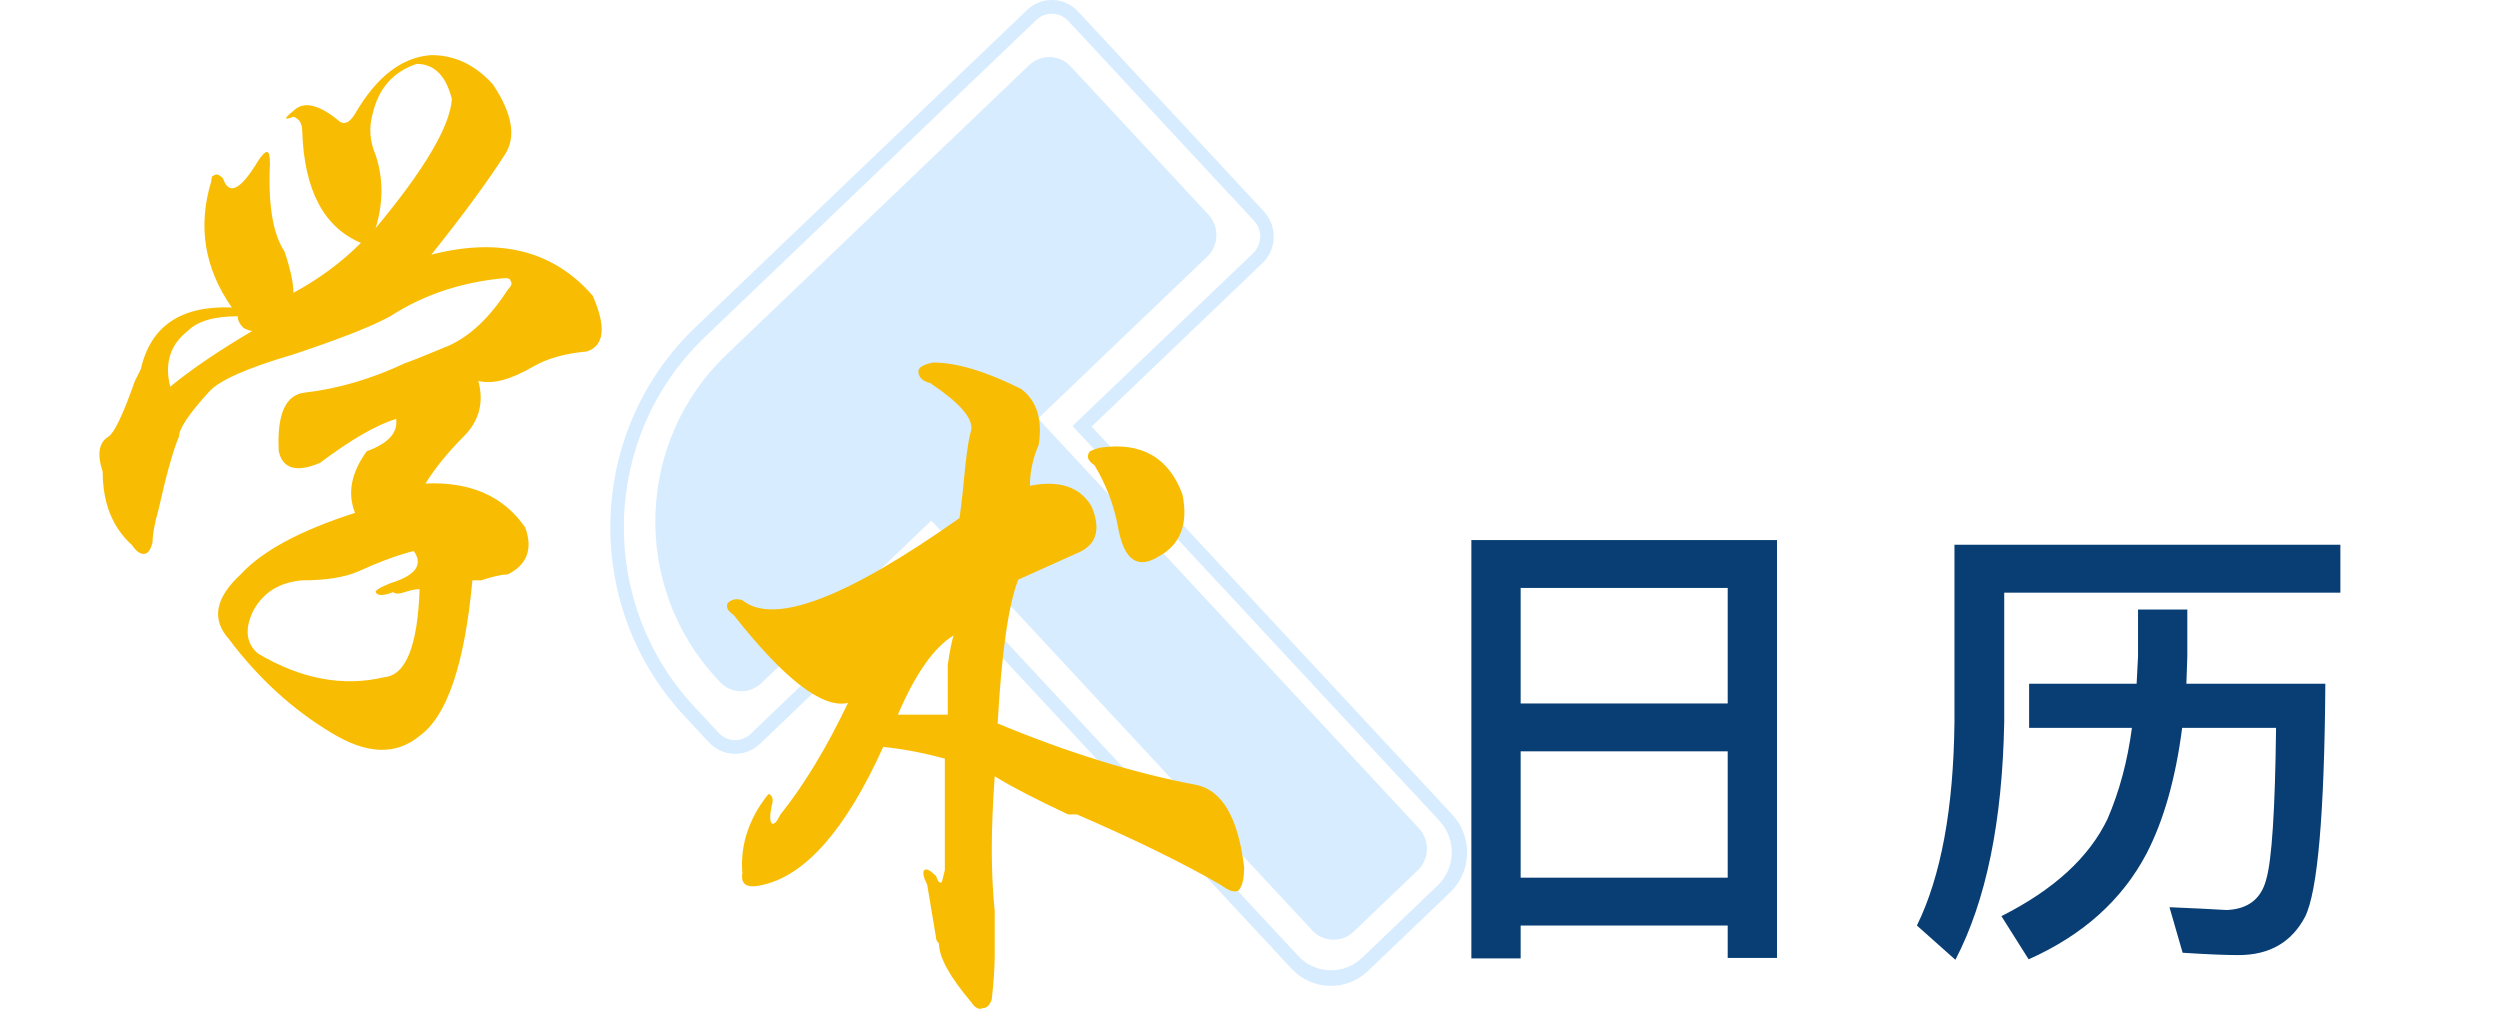
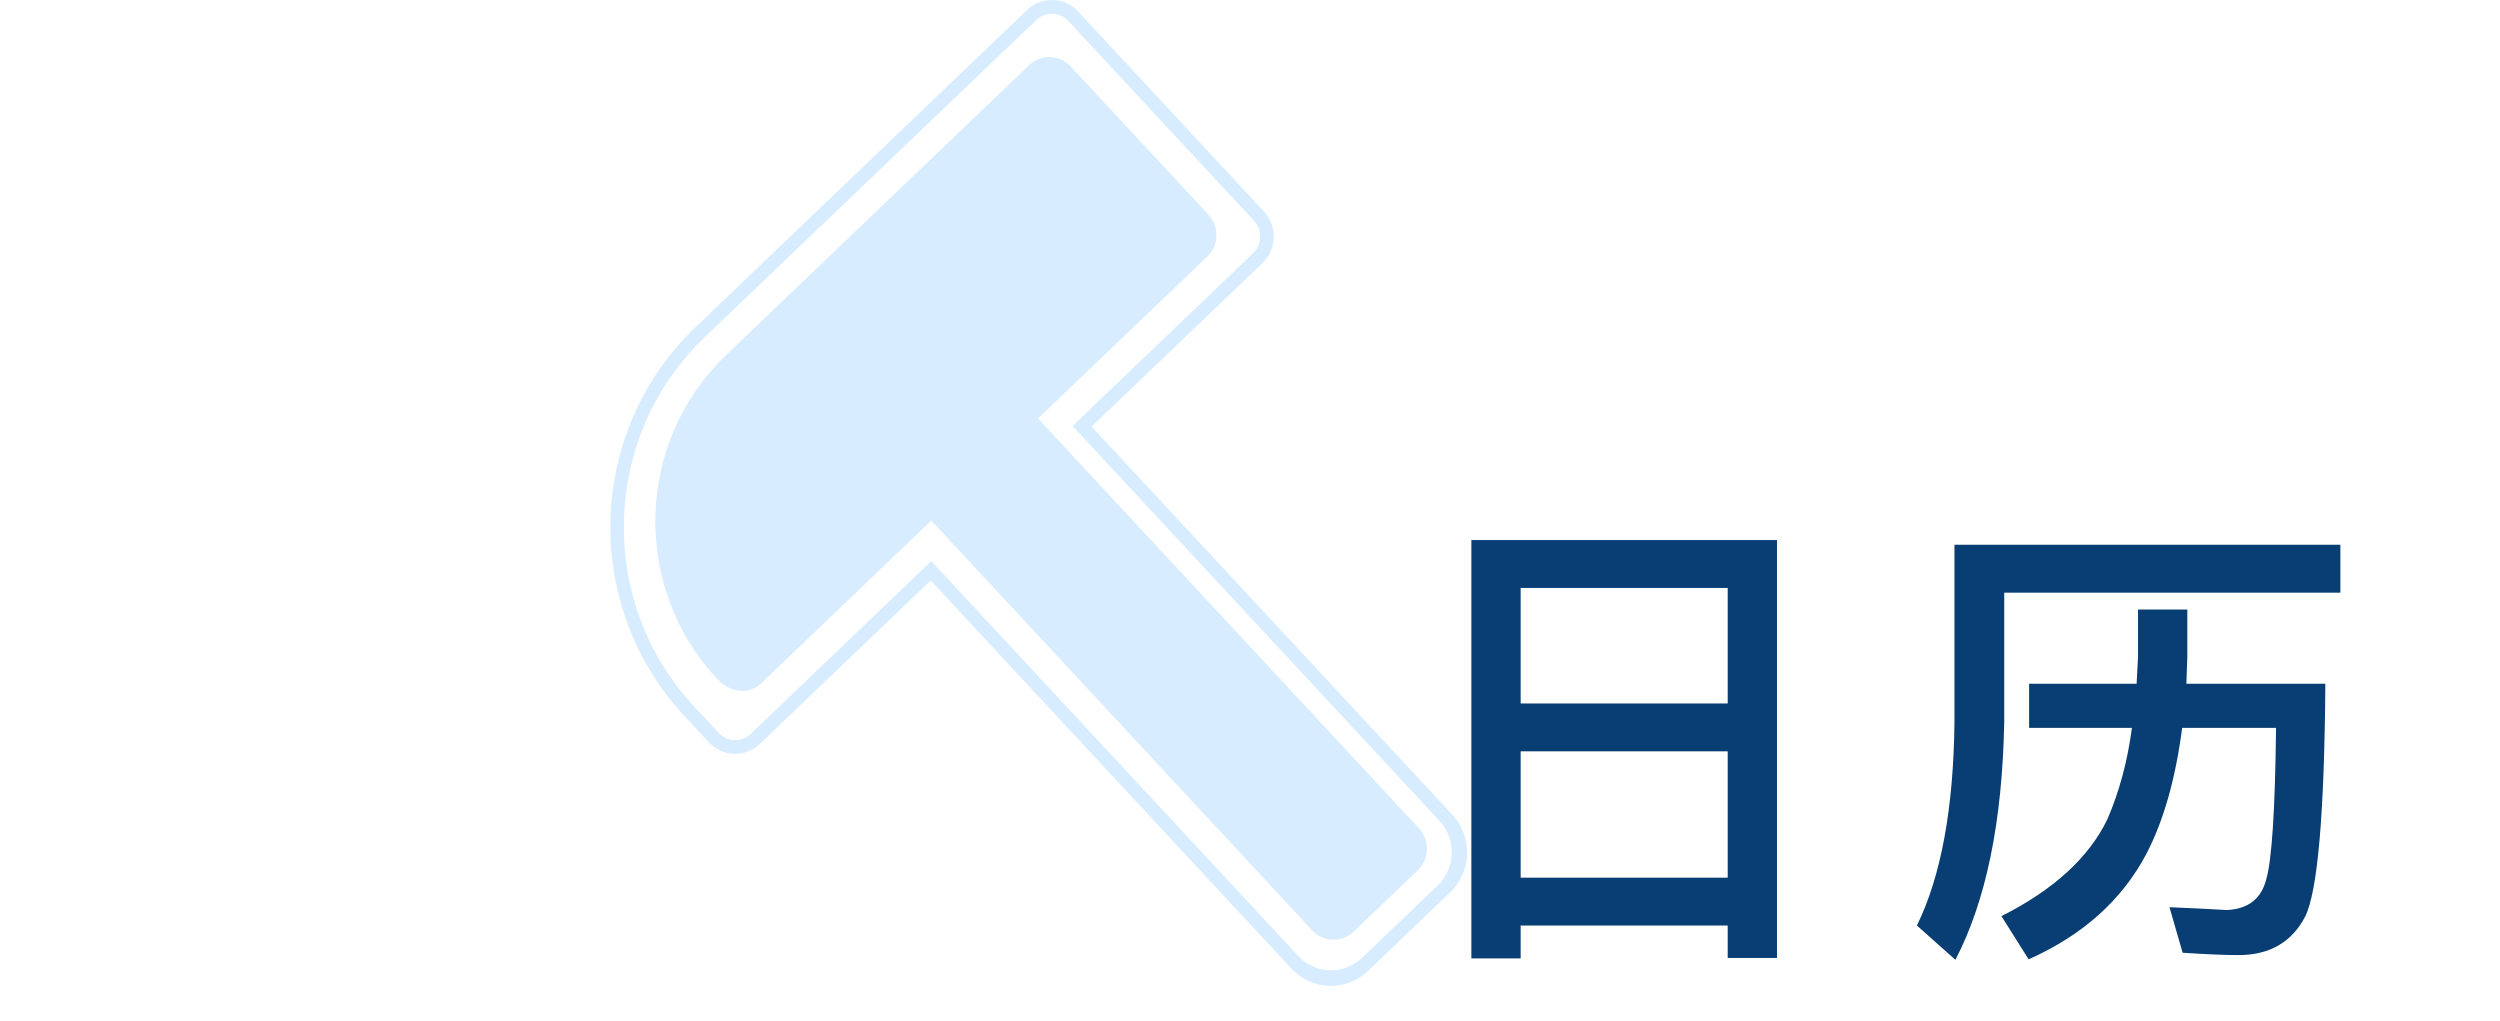
<svg xmlns="http://www.w3.org/2000/svg" width="213" height="87" viewBox="0 0 213 87" fill="none">
-   <path d="M61.871 30.24C54.144 37.631 53.786 49.978 61.072 57.817L61.336 58.101C62.283 59.12 63.865 59.167 64.87 58.206L79.349 44.354L111.801 79.271C112.748 80.29 114.33 80.337 115.334 79.376L120.791 74.156C121.795 73.195 121.841 71.591 120.894 70.571L88.443 35.655L102.853 21.87C103.857 20.91 103.904 19.304 102.957 18.285L91.216 5.653C90.269 4.634 88.687 4.587 87.683 5.548L61.871 30.24Z" fill="#D8ECFF" />
+   <path d="M61.871 30.24C54.144 37.631 53.786 49.978 61.072 57.817C62.283 59.12 63.865 59.167 64.87 58.206L79.349 44.354L111.801 79.271C112.748 80.29 114.33 80.337 115.334 79.376L120.791 74.156C121.795 73.195 121.841 71.591 120.894 70.571L88.443 35.655L102.853 21.87C103.857 20.91 103.904 19.304 102.957 18.285L91.216 5.653C90.269 4.634 88.687 4.587 87.683 5.548L61.871 30.24Z" fill="#D8ECFF" />
  <path fill-rule="evenodd" clip-rule="evenodd" d="M64.746 63.378L79.296 49.459L110.032 82.53C111.781 84.411 114.702 84.498 116.556 82.725L123.551 76.033C125.405 74.259 125.491 71.296 123.743 69.414L93.006 36.343L107.556 22.425C108.792 21.242 108.85 19.267 107.684 18.012L91.854 0.98C90.688 -0.274 88.741 -0.332 87.505 0.85L59.245 27.885C49.973 36.754 49.544 51.57 58.286 60.977L60.397 63.248C61.563 64.502 63.51 64.56 64.746 63.378ZM88.296 1.702L60.036 28.736C51.228 37.163 50.82 51.238 59.126 60.174L61.236 62.445C61.965 63.229 63.182 63.265 63.955 62.526L79.344 47.804L110.608 81.443C112.065 83.011 114.499 83.084 116.044 81.605L122.48 75.449C124.025 73.971 124.097 71.501 122.639 69.933L91.375 36.295L106.765 21.573C107.537 20.834 107.573 19.599 106.845 18.815L91.015 1.783C90.286 0.999 89.069 0.963 88.296 1.702Z" fill="#D8ECFF" />
-   <path d="M42 7.195C43.667 9.695 44 11.695 43 13.195C41.5 15.529 39.417 18.362 36.75 21.695C42.583 20.195 47.167 21.362 50.5 25.195C51.667 27.862 51.5 29.445 50 29.945C48.167 30.112 46.667 30.529 45.5 31.195C43.5 32.362 41.917 32.779 40.75 32.445C41.25 34.279 40.833 35.862 39.5 37.195C38.167 38.529 37.083 39.862 36.25 41.195C40.083 41.029 42.917 42.279 44.75 44.945C45.417 46.779 44.917 48.112 43.25 48.945C42.75 48.945 42 49.112 41 49.445C40.667 49.445 40.417 49.445 40.25 49.445C39.583 56.612 38.083 61.029 35.75 62.695C33.75 64.362 31.25 64.279 28.25 62.445C24.917 60.445 22 57.779 19.5 54.445C18 52.779 18.333 50.945 20.5 48.945C22.333 46.945 25.583 45.195 30.25 43.695C29.583 42.029 29.917 40.279 31.25 38.445C33.083 37.779 33.917 36.862 33.75 35.695C32.083 36.195 29.917 37.445 27.25 39.445C25.25 40.279 24.083 39.945 23.75 38.445C23.583 35.279 24.333 33.612 26 33.445C28.833 33.112 31.667 32.279 34.5 30.945C35 30.779 36.25 30.279 38.25 29.445C40.083 28.612 41.75 27.029 43.25 24.695C43.583 24.362 43.667 24.112 43.5 23.945C43.5 23.779 43.333 23.695 43 23.695C39.333 24.029 36.083 25.112 33.25 26.945C31.75 27.779 29 28.862 25 30.195C21 31.362 18.583 32.445 17.75 33.445C16.083 35.279 15.25 36.529 15.25 37.195C14.75 38.362 14.167 40.445 13.5 43.445C13.167 44.612 13 45.529 13 46.195C12.833 46.862 12.583 47.195 12.25 47.195C11.917 47.195 11.583 46.945 11.25 46.445C9.583 44.945 8.75 42.862 8.75 40.195C8.25 38.695 8.417 37.695 9.25 37.195C9.75 36.862 10.5 35.279 11.5 32.445C11.667 32.112 11.833 31.779 12 31.445C12.833 27.779 15.417 26.029 19.75 26.195C17.417 22.862 16.833 19.279 18 15.445C18 15.112 18.083 14.945 18.25 14.945C18.417 14.779 18.667 14.862 19 15.195C19.5 16.695 20.5 16.195 22 13.695C22.333 13.195 22.583 12.945 22.75 12.945C22.917 12.945 23 13.279 23 13.945C22.833 17.445 23.25 19.945 24.25 21.445C24.75 22.945 25 24.112 25 24.945C27.167 23.779 29.083 22.362 30.75 20.695C27.583 19.362 25.917 16.195 25.75 11.195C25.75 10.529 25.5 10.112 25 9.945C24.167 10.279 24.167 10.112 25 9.445C25.833 8.612 27.083 8.862 28.75 10.195C29.25 10.695 29.75 10.529 30.25 9.695C32.083 6.529 34.25 4.862 36.75 4.695C38.75 4.695 40.5 5.529 42 7.195ZM35.5 5.445C33.5 6.112 32.25 7.529 31.75 9.695C31.417 10.862 31.5 12.029 32 13.195C32.667 15.195 32.667 17.279 32 19.445C36.167 14.445 38.333 10.779 38.5 8.445C38 6.445 37 5.445 35.5 5.445ZM20.25 26.945C18.25 26.945 16.833 27.362 16 28.195C14.5 29.362 14 30.945 14.5 32.945C16.333 31.445 18.667 29.862 21.5 28.195C21.333 28.195 21.083 28.112 20.75 27.945C20.417 27.612 20.25 27.279 20.25 26.945ZM35.25 46.945C33.917 47.279 32.333 47.862 30.5 48.695C29.333 49.195 27.75 49.445 25.75 49.445C23.75 49.612 22.333 50.529 21.5 52.195C20.833 53.695 21 54.862 22 55.695C25.667 57.862 29.25 58.529 32.75 57.695C34.583 57.529 35.583 55.029 35.75 50.195C35.417 50.195 35 50.279 34.5 50.445C34 50.612 33.667 50.612 33.5 50.445C32.667 50.779 32.167 50.779 32 50.445C32 50.279 32.417 50.029 33.25 49.695C35.417 49.029 36.083 48.112 35.25 46.945Z" fill="#F8BD02" />
-   <path d="M93.75 38.138C97.25 37.638 99.583 38.971 100.75 42.138C101.25 44.638 100.583 46.388 98.75 47.388C96.917 48.554 95.75 47.721 95.25 44.888C94.917 43.054 94.25 41.304 93.25 39.638C92.75 39.304 92.583 38.971 92.75 38.638C92.75 38.471 93.083 38.304 93.75 38.138ZM79.25 32.638C78.583 32.471 78.25 32.138 78.25 31.637C78.25 31.304 78.667 31.054 79.5 30.887C81.5 30.887 84 31.637 87 33.138C88.333 34.138 88.833 35.721 88.5 37.888C88 39.054 87.75 40.221 87.75 41.388C90.25 40.888 92 41.471 93 43.138C93.833 45.138 93.417 46.471 91.75 47.138C89.917 47.971 88.25 48.721 86.75 49.388C85.917 51.554 85.333 55.638 85 61.638C91 64.138 96.667 65.888 102 66.888C104.167 67.388 105.5 69.721 106 73.888C106 74.888 105.833 75.554 105.5 75.888C105.167 76.054 104.667 75.888 104 75.388C100.833 73.554 96.75 71.554 91.75 69.388C91.583 69.388 91.333 69.388 91 69.388C88.167 68.054 86.083 66.971 84.75 66.138C84.583 68.471 84.5 70.554 84.5 72.388C84.5 74.221 84.583 75.971 84.75 77.638C84.75 79.304 84.75 80.554 84.75 81.388C84.75 82.388 84.667 83.638 84.5 85.138C84.333 85.638 84.083 85.888 83.75 85.888C83.417 86.054 83.083 85.888 82.75 85.388C80.917 83.221 80 81.554 80 80.388C79.833 80.221 79.75 80.054 79.75 79.888C79.583 78.888 79.333 77.388 79 75.388C78.667 74.721 78.583 74.304 78.75 74.138C78.917 73.971 79.25 74.138 79.75 74.638C79.917 75.138 80.083 75.304 80.25 75.138C80.25 75.138 80.333 74.804 80.5 74.138C80.5 71.471 80.5 68.304 80.5 64.638C78.667 64.138 76.917 63.804 75.25 63.638C72.083 70.638 68.667 74.554 65 75.388C63.667 75.721 63.083 75.388 63.25 74.388C63.083 72.388 63.583 70.471 64.75 68.638C65.083 68.138 65.333 67.804 65.5 67.638C65.833 67.804 65.917 68.138 65.75 68.638C65.583 69.471 65.583 69.971 65.75 70.138C65.917 70.304 66.167 70.054 66.5 69.388C68.5 66.888 70.417 63.721 72.25 59.888C70.083 60.388 66.833 57.888 62.5 52.388C62 52.054 61.833 51.721 62 51.388C62.333 51.054 62.75 50.971 63.25 51.138C65.917 53.304 72.083 50.971 81.75 44.138C81.917 42.971 82.083 41.471 82.25 39.638C82.417 38.138 82.583 37.138 82.75 36.638C82.917 35.638 81.75 34.304 79.25 32.638ZM81.25 54.138C79.583 55.138 78 57.388 76.5 60.888C77.167 60.888 78.167 60.888 79.5 60.888C80 60.888 80.417 60.888 80.75 60.888C80.75 59.721 80.75 58.304 80.75 56.638C80.917 55.471 81.083 54.638 81.25 54.138Z" fill="#F8BD02" />
  <path d="M151.4 46.014V81.615H147.2V78.855H129.56V81.654H125.36V46.014H151.4ZM129.56 74.775H147.2V64.014H129.56V74.775ZM129.56 59.934H147.2V50.094H129.56V59.934ZM199.4 46.414V50.495H170.76V61.535C170.6 70.014 169.213 76.761 166.6 81.775L163.32 78.855C165.373 74.668 166.44 68.894 166.52 61.535V46.414H199.4ZM198.12 58.255C198.04 69.321 197.467 75.934 196.4 78.094C195.253 80.281 193.36 81.374 190.72 81.374C189.6 81.374 188.013 81.308 185.96 81.174L184.84 77.294C186.76 77.374 188.387 77.454 189.72 77.534C191.533 77.454 192.653 76.588 193.08 74.934C193.56 73.308 193.84 69.001 193.92 62.014H185.92C185.36 66.335 184.347 69.908 182.88 72.734C180.8 76.681 177.453 79.681 172.84 81.734L170.52 78.055C174.973 75.814 177.987 73.055 179.56 69.775C180.573 67.428 181.267 64.841 181.64 62.014H172.88V58.255H182.04L182.16 55.934V51.934H186.36V55.934L186.28 58.255H198.12Z" fill="#083E73" />
</svg>